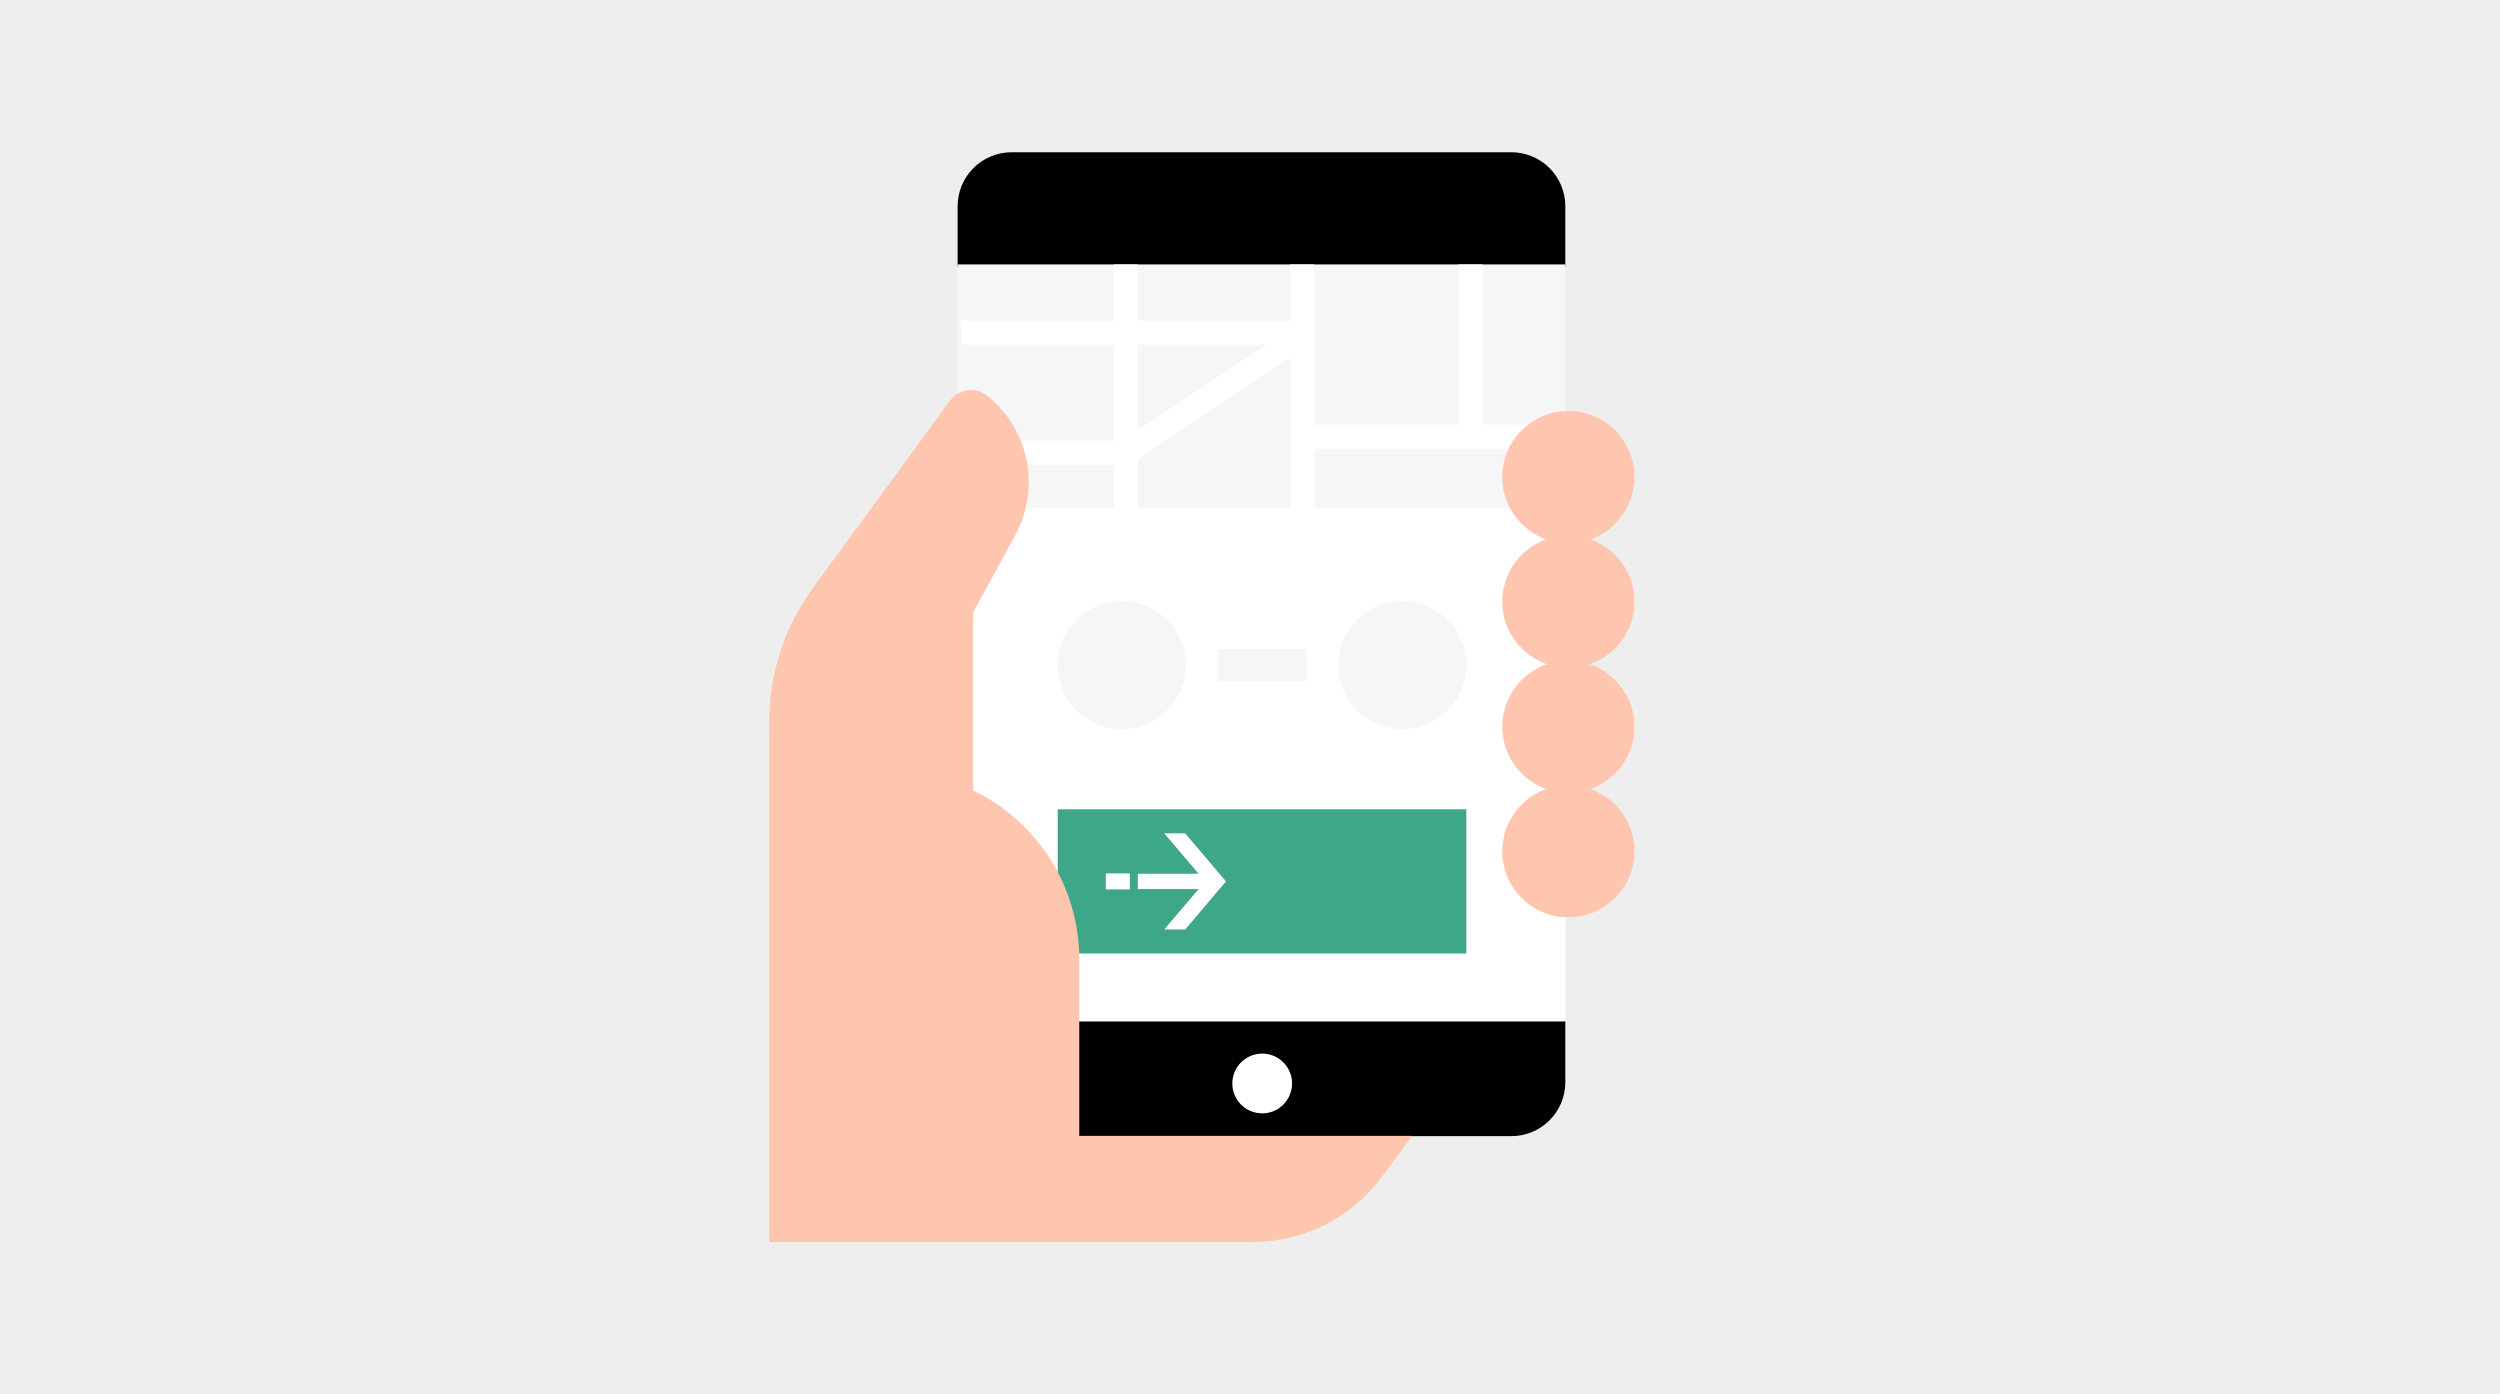
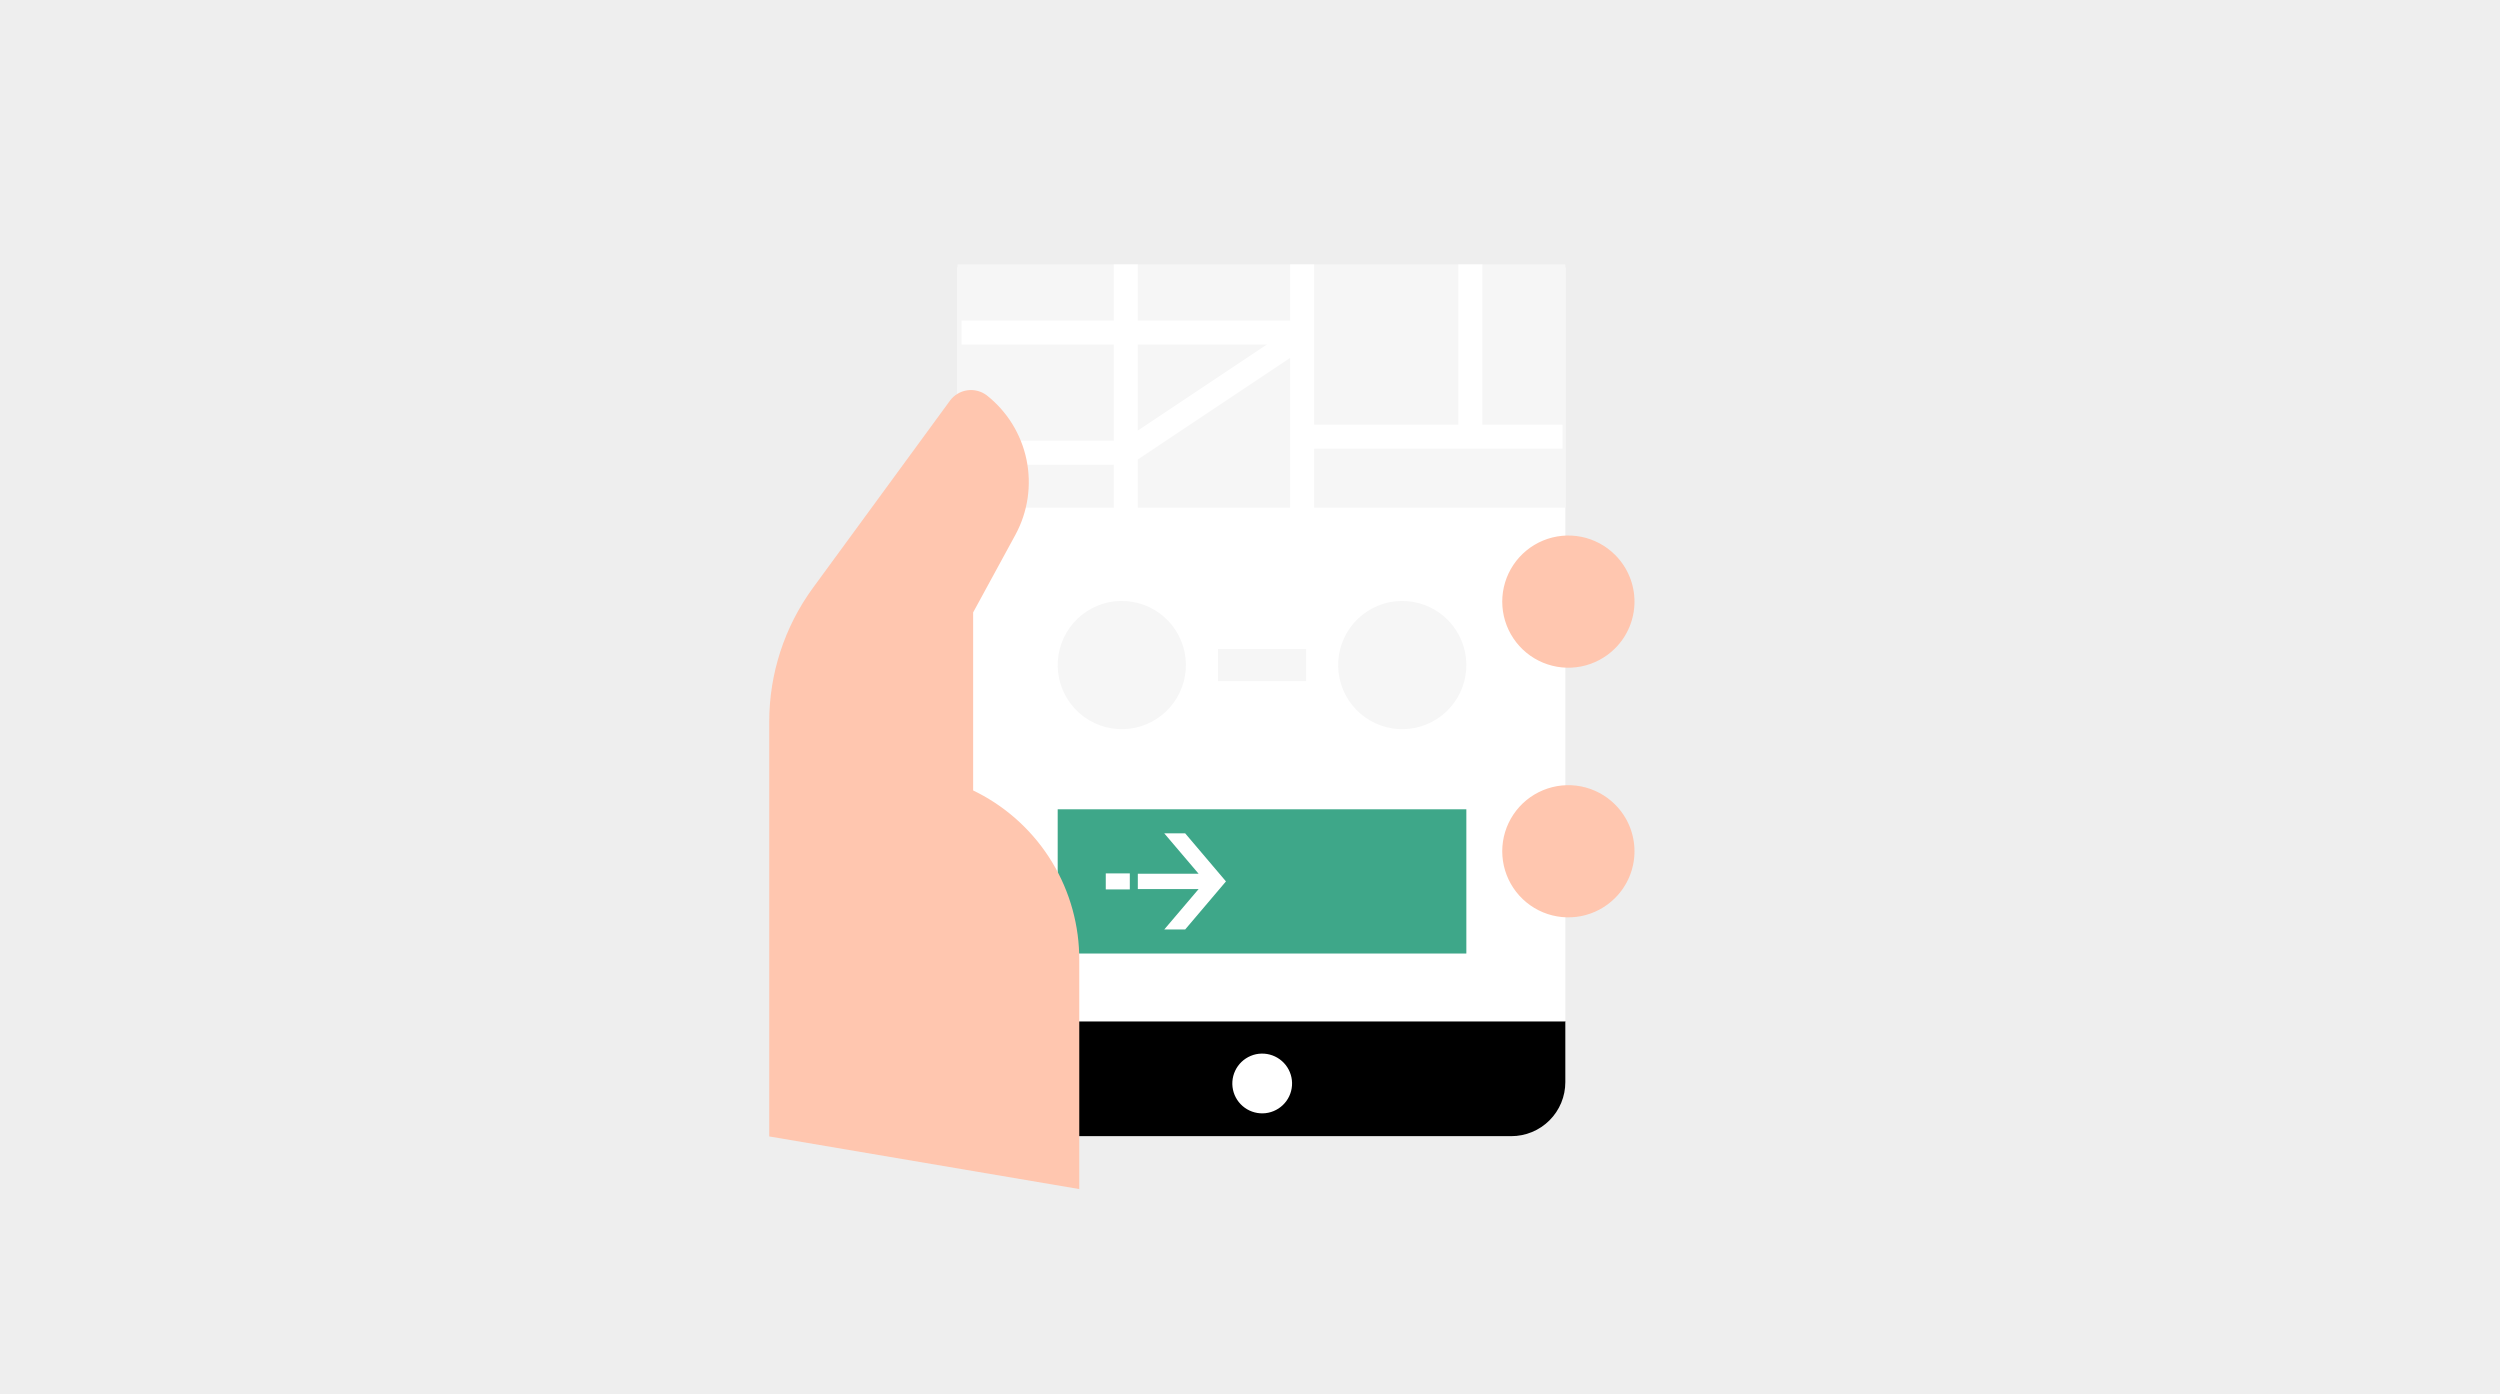
<svg xmlns="http://www.w3.org/2000/svg" width="312" height="174" viewBox="0 0 312 174" fill="none">
  <rect width="312" height="174" fill="#EEEEEE" />
  <path d="M119.51 127.434V135.044C119.509 135.93 119.683 136.808 120.022 137.628C120.36 138.447 120.857 139.191 121.484 139.818C122.111 140.445 122.855 140.942 123.675 141.28C124.494 141.619 125.372 141.793 126.258 141.792H188.605C189.492 141.793 190.37 141.619 191.189 141.28C192.008 140.942 192.752 140.445 193.379 139.818C194.006 139.191 194.503 138.447 194.842 137.628C195.181 136.808 195.354 135.93 195.353 135.044V127.434H119.51Z" fill="black" />
-   <path d="M195.353 33.357V25.748C195.354 24.862 195.181 23.984 194.842 23.164C194.503 22.345 194.006 21.601 193.379 20.974C192.752 20.347 192.008 19.85 191.189 19.512C190.37 19.173 189.492 18.999 188.605 19H126.258C125.372 18.999 124.494 19.173 123.675 19.512C122.855 19.85 122.111 20.347 121.484 20.974C120.857 21.601 120.36 22.345 120.022 23.164C119.683 23.984 119.509 24.862 119.51 25.748V33.357H195.353Z" fill="black" />
  <path d="M119.51 33.357H195.353V127.47H119.51V33.357Z" fill="white" />
  <path d="M119.51 33H195.353V63.357H119.51V33Z" fill="#F6F6F6" />
  <rect x="152" y="85" width="4" height="11" transform="rotate(-90 152 85)" fill="#F6F6F6" />
  <path d="M141.664 57.564L163.732 42.851L162.068 40.355L140 55.068L141.664 57.564Z" fill="white" />
  <path d="M142 33H139V64H142V33Z" fill="white" />
  <path d="M185 33H182V55H185V33Z" fill="white" />
  <path d="M164 33H161V64H164V33Z" fill="white" />
  <path d="M162 43L162 40L120 40L120 43L162 43Z" fill="white" />
  <path d="M195 56L195 53L162 53L162 56L195 56Z" fill="white" />
  <path d="M141 58L141 55L120 55L120 58L141 58Z" fill="white" />
  <path d="M139.845 75.001C141.836 74.963 143.77 75.668 145.269 76.98C146.768 78.292 147.723 80.116 147.949 82.094C148.174 84.073 147.653 86.065 146.488 87.68C145.323 89.296 143.597 90.418 141.648 90.829C139.699 91.239 137.667 90.907 135.949 89.898C134.232 88.89 132.952 87.277 132.361 85.375C131.769 83.473 131.909 81.419 132.752 79.615C133.595 77.81 135.08 76.385 136.918 75.617C137.844 75.222 138.838 75.013 139.845 75.001Z" fill="#F6F6F6" />
  <path d="M174.845 75.001C176.836 74.963 178.77 75.668 180.269 76.98C181.768 78.292 182.723 80.116 182.949 82.094C183.174 84.073 182.653 86.065 181.488 87.68C180.323 89.296 178.597 90.418 176.648 90.829C174.699 91.239 172.667 90.907 170.949 89.898C169.232 88.89 167.952 87.277 167.361 85.375C166.769 83.473 166.909 81.419 167.752 79.615C168.595 77.81 170.08 76.385 171.918 75.617C172.844 75.222 173.838 75.013 174.845 75.001Z" fill="#F6F6F6" />
  <path d="M157.45 131.49C158.378 131.472 159.279 131.801 159.978 132.413C160.677 133.024 161.122 133.874 161.227 134.797C161.332 135.719 161.089 136.647 160.546 137.4C160.003 138.153 159.199 138.676 158.29 138.868C157.382 139.059 156.435 138.904 155.634 138.434C154.833 137.964 154.237 137.212 153.961 136.326C153.686 135.439 153.751 134.482 154.144 133.641C154.536 132.799 155.229 132.135 156.086 131.777C156.517 131.593 156.981 131.496 157.45 131.49Z" fill="white" />
  <path d="M132 101H183V119H132V101Z" fill="#3EA789" />
  <path d="M147.909 104L153 110L147.909 116L145.298 116L149.589 110.954L142 110.954L142 109.046L149.589 109.046L145.298 104L147.909 104Z" fill="white" />
  <rect x="138" y="111" width="2" height="3" transform="rotate(-90 138 111)" fill="white" />
-   <path d="M201.562 65.373C200.408 66.527 198.938 67.312 197.338 67.631C195.738 67.949 194.08 67.786 192.572 67.161C191.065 66.537 189.777 65.48 188.87 64.123C187.964 62.767 187.48 61.172 187.48 59.54C187.48 57.909 187.964 56.314 188.87 54.958C189.777 53.601 191.065 52.544 192.572 51.919C194.08 51.295 195.738 51.132 197.338 51.45C198.938 51.769 200.408 52.554 201.562 53.708C202.33 54.473 202.939 55.382 203.355 56.383C203.77 57.383 203.984 58.457 203.984 59.54C203.984 60.624 203.77 61.697 203.355 62.698C202.939 63.699 202.33 64.608 201.562 65.373Z" fill="#FFC6AF" />
  <path d="M201.562 80.915C200.408 82.069 198.938 82.854 197.338 83.172C195.738 83.491 194.08 83.328 192.572 82.703C191.065 82.079 189.777 81.022 188.87 79.665C187.964 78.309 187.48 76.714 187.48 75.082C187.48 73.451 187.964 71.856 188.87 70.499C189.777 69.143 191.065 68.086 192.572 67.461C194.08 66.837 195.738 66.674 197.338 66.992C198.938 67.31 200.408 68.096 201.562 69.25C202.33 70.014 202.939 70.924 203.355 71.924C203.77 72.925 203.984 73.999 203.984 75.082C203.984 76.166 203.77 77.239 203.355 78.24C202.939 79.241 202.33 80.15 201.562 80.915Z" fill="#FFC6AF" />
-   <path d="M201.562 96.529C200.408 97.683 198.938 98.468 197.338 98.787C195.738 99.105 194.08 98.942 192.572 98.317C191.065 97.693 189.777 96.636 188.87 95.279C187.964 93.922 187.48 92.328 187.48 90.696C187.48 89.065 187.964 87.47 188.87 86.114C189.777 84.757 191.065 83.7 192.572 83.075C194.08 82.451 195.738 82.288 197.338 82.606C198.938 82.924 200.408 83.71 201.562 84.864C202.33 85.629 202.939 86.537 203.355 87.538C203.77 88.539 203.984 89.612 203.984 90.696C203.984 91.78 203.77 92.853 203.355 93.854C202.939 94.855 202.33 95.764 201.562 96.529Z" fill="#FFC6AF" />
  <path d="M201.562 112.07C200.408 113.224 198.938 114.01 197.338 114.328C195.738 114.646 194.08 114.483 192.572 113.859C191.065 113.234 189.777 112.177 188.87 110.821C187.964 109.464 187.48 107.869 187.48 106.238C187.48 104.606 187.964 103.012 188.87 101.655C189.777 100.299 191.065 99.241 192.572 98.617C194.08 97.993 195.738 97.829 197.338 98.148C198.938 98.466 200.408 99.252 201.562 100.405C202.33 101.17 202.939 102.079 203.355 103.08C203.77 104.081 203.984 105.154 203.984 106.238C203.984 107.322 203.77 108.395 203.355 109.396C202.939 110.397 202.33 111.306 201.562 112.07Z" fill="#FFC6AF" />
  <path d="M134.693 119.861V148.396L96 141.828V90.069C96.002 84.085 97.899 78.254 101.42 73.415L118.577 49.975C119.097 49.286 119.868 48.831 120.723 48.71C121.577 48.589 122.445 48.812 123.136 49.329C125.691 51.341 127.453 54.192 128.11 57.378C128.767 60.563 128.276 63.879 126.725 66.738L121.448 76.43V98.647L122.023 98.934C125.86 100.913 129.075 103.915 131.311 107.609C133.548 111.302 134.718 115.543 134.692 119.86" fill="#FFC6AF" />
-   <path d="M176.258 141.756L172.417 146.924C170.549 149.436 168.118 151.475 165.319 152.878C162.52 154.28 159.432 155.007 156.301 155H96V141.756H176.258Z" fill="#FFC6AF" />
</svg>